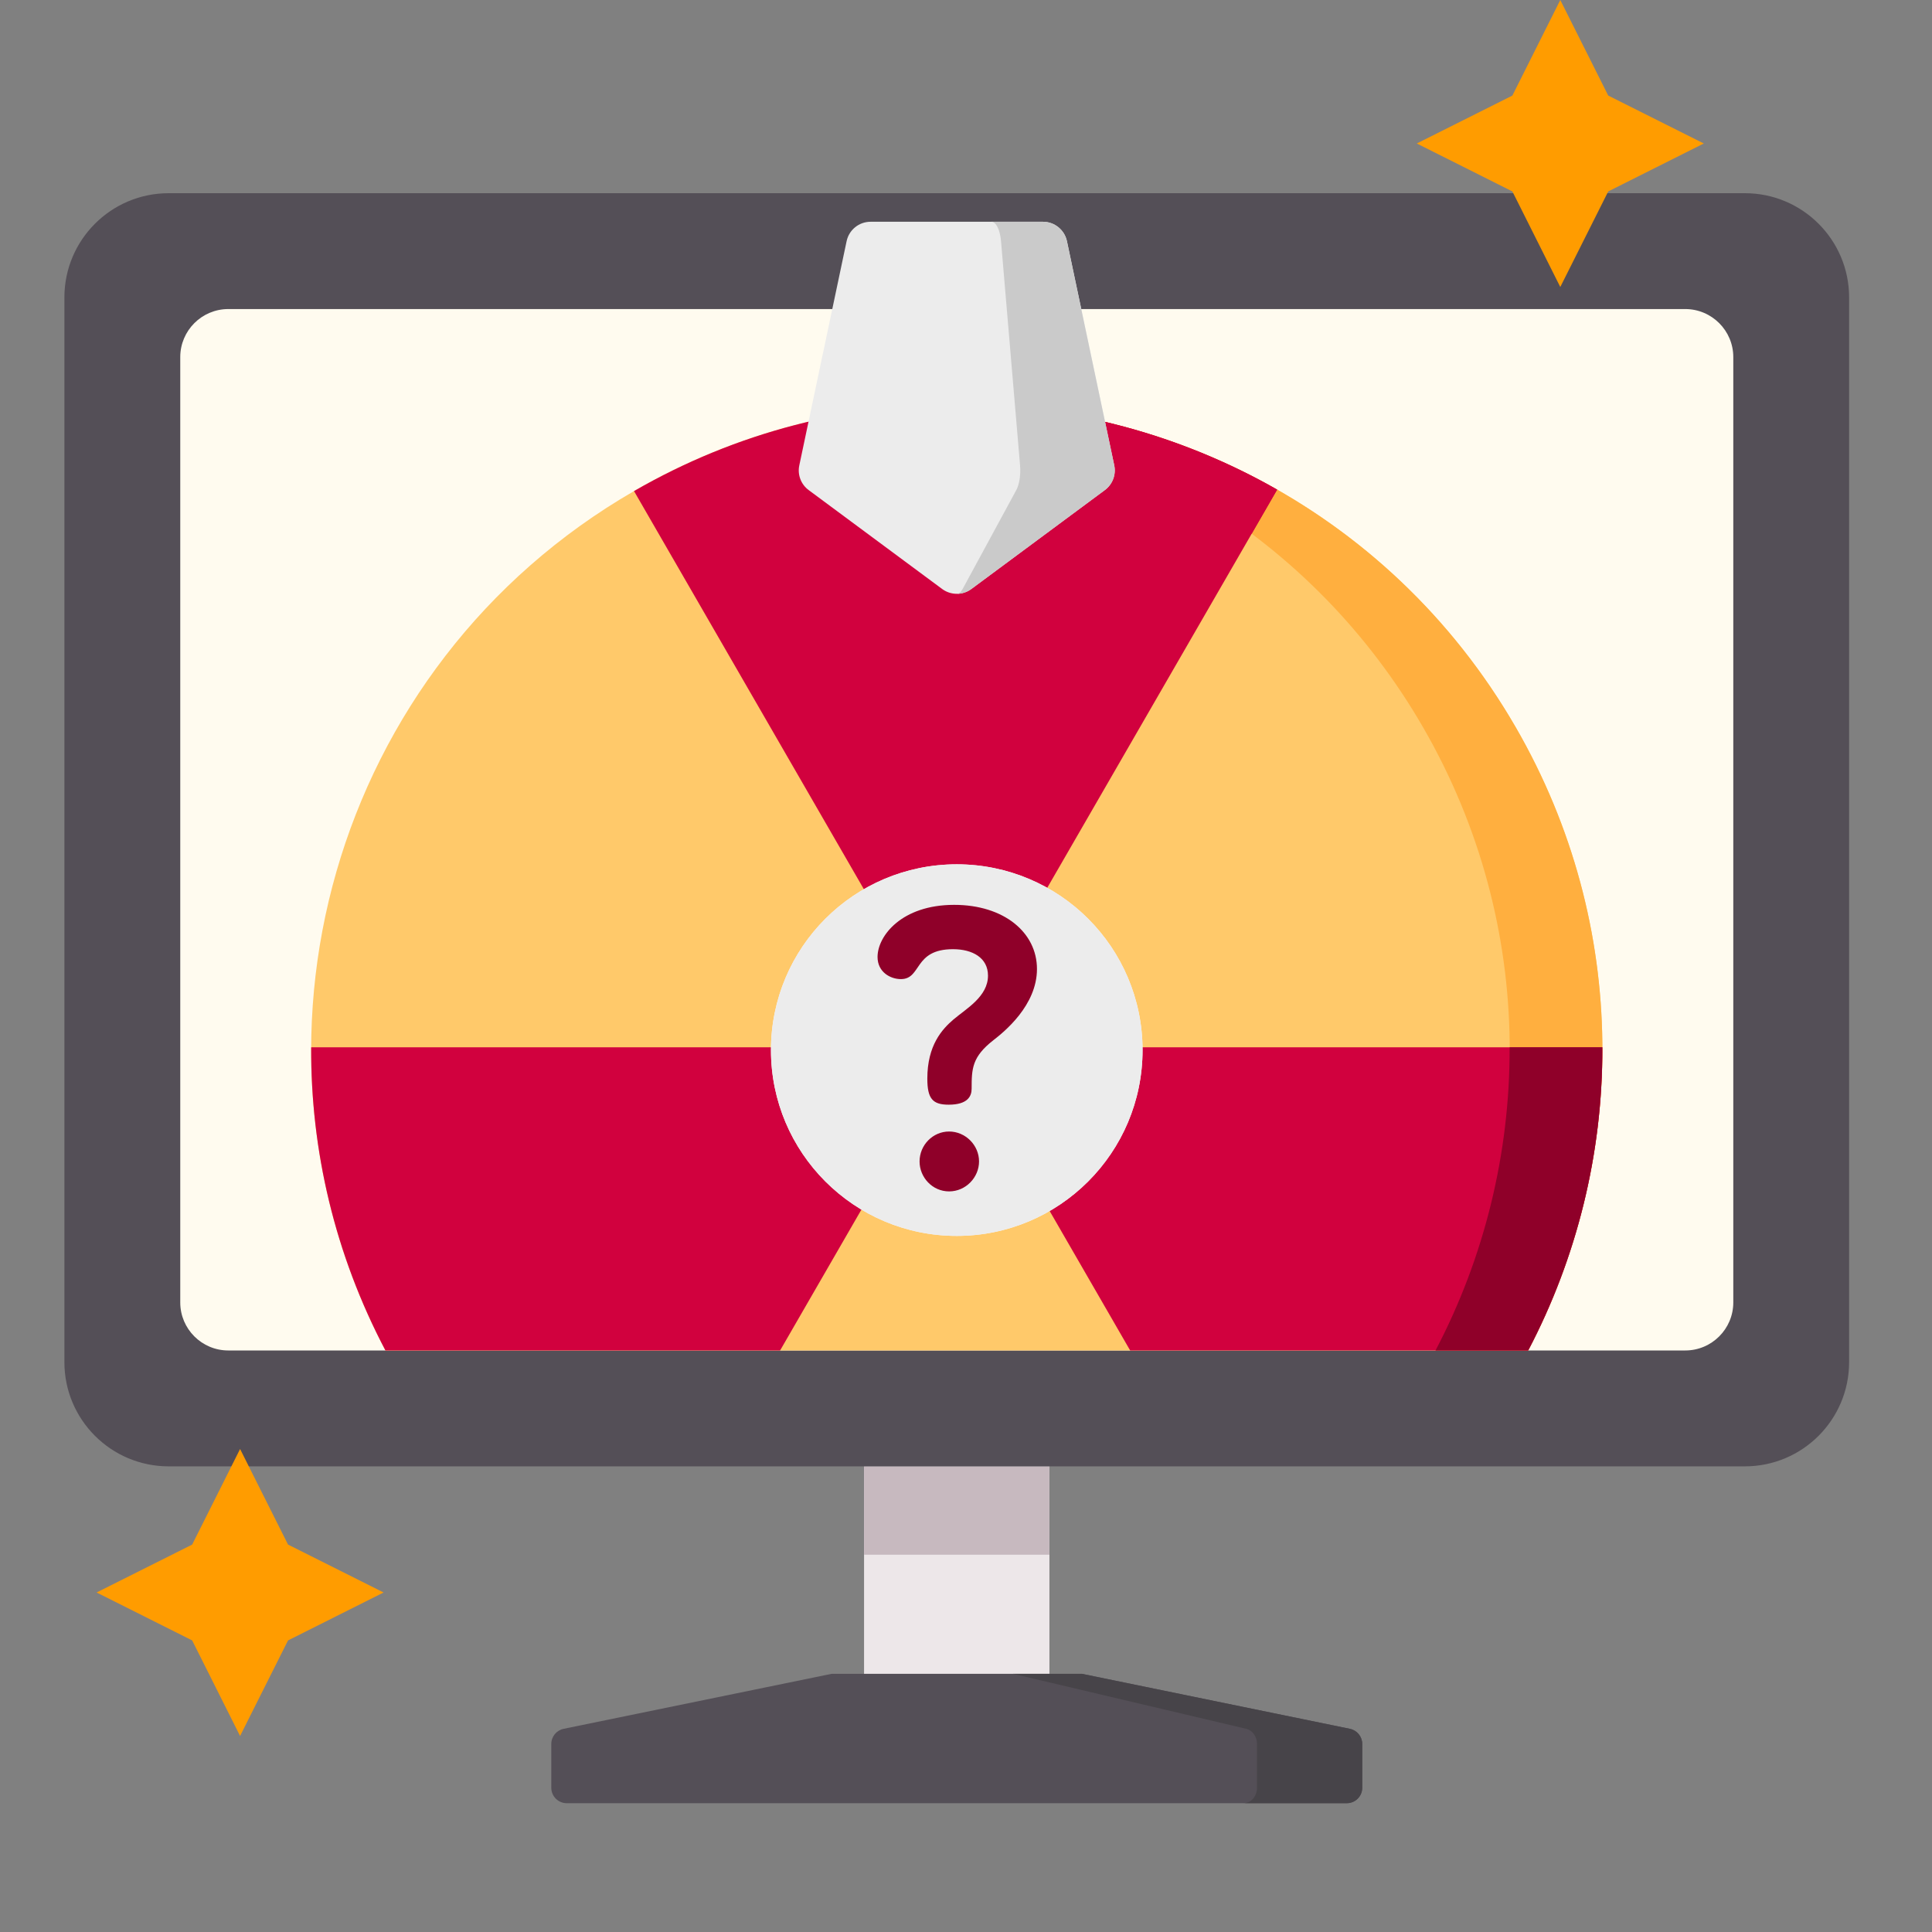
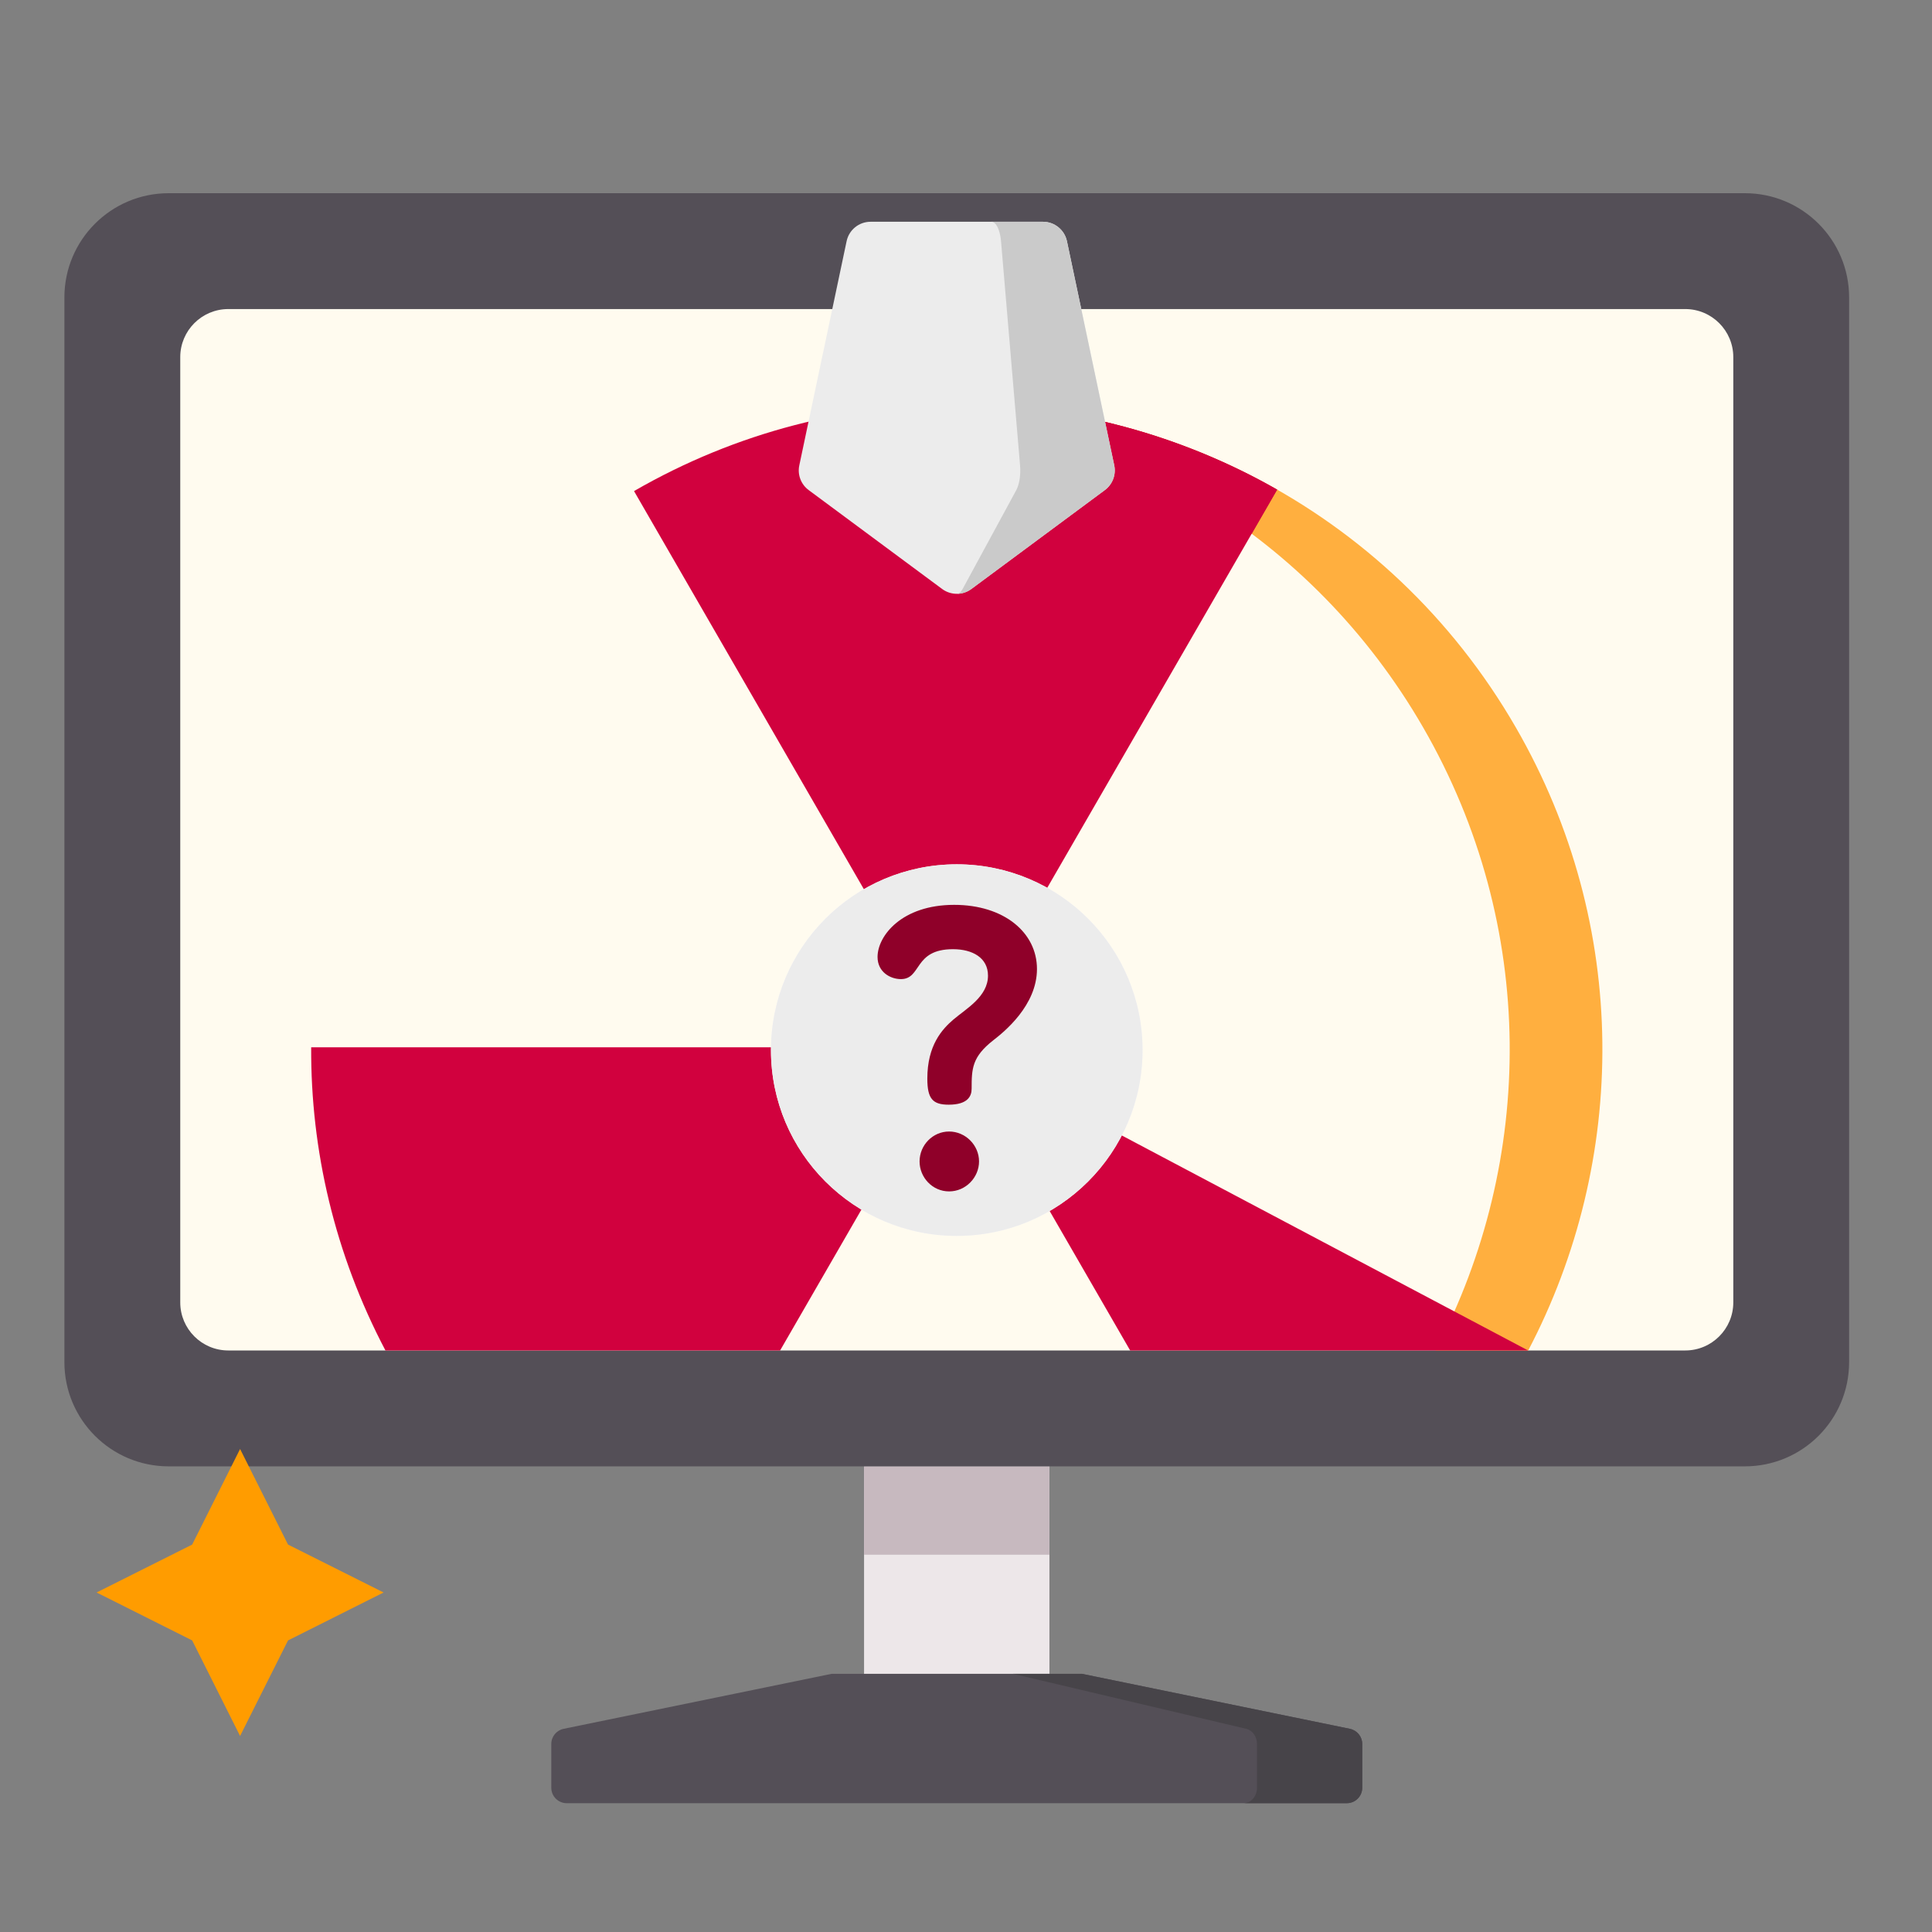
<svg xmlns="http://www.w3.org/2000/svg" width="60" height="60" viewBox="0 0 60 60" fill="none">
  <rect x="0" y="0" width="60" height="60" fill="#808080" stroke="none" />
  <path d="M32.591 45.539H26.834V51.983H32.591V45.539Z" fill="#EDE7E9" />
  <path d="M32.591 45.539H26.834V48.283H32.591V45.539Z" fill="#C7B9BF" />
  <path d="M33.604 51.983H25.822L17.504 53.69C17.281 53.736 17.121 53.932 17.121 54.16V55.521C17.121 55.785 17.335 56 17.6 56H41.826C42.091 56 42.305 55.785 42.305 55.521V54.16C42.305 53.932 42.145 53.736 41.922 53.69L33.604 51.983Z" fill="#544F57" />
  <path d="M41.922 53.69L33.604 51.983H31.464L38.703 53.69C38.897 53.736 39.037 53.932 39.037 54.16V55.521C39.037 55.785 38.85 56 38.619 56H41.826C42.091 56 42.306 55.785 42.306 55.521V54.16C42.306 53.932 42.145 53.736 41.922 53.69Z" fill="#474449" />
  <path d="M2 9.238V42.301C2 44.089 3.45 45.539 5.238 45.539H54.188C55.977 45.539 57.426 44.089 57.426 42.301V9.238C57.426 7.45 55.977 6 54.188 6H5.238C3.45 6 2 7.45 2 9.238Z" fill="#544F57" />
  <path d="M53.829 11.09V40.449C53.829 41.271 53.16 41.94 52.337 41.94H7.09C6.267 41.94 5.598 41.271 5.598 40.449V11.09C5.598 10.267 6.267 9.598 7.09 9.598H52.337C53.16 9.598 53.829 10.267 53.829 11.09Z" fill="#FFFBEF" />
-   <path d="M47.46 41.941H11.97C6.977 32.463 10.332 20.654 19.69 15.251C29.278 9.715 41.539 13.001 47.074 22.589C50.642 28.768 50.546 36.058 47.46 41.941Z" fill="#FFC96A" />
  <path d="M47.074 22.589C43.105 15.713 35.678 12.079 28.257 12.614C34.667 13.076 40.741 16.605 44.196 22.589C47.764 28.768 47.668 36.058 44.582 41.94H47.46C50.546 36.057 50.642 28.768 47.074 22.589Z" fill="#FFAF3F" />
  <path d="M39.663 15.205L29.664 32.524L29.663 32.525L19.69 15.251C26.089 11.557 33.677 11.791 39.663 15.205Z" fill="#D1013E" />
  <path d="M38.872 16.576L39.662 15.207C36.178 13.22 32.212 12.334 28.272 12.615C32.085 12.893 35.778 14.256 38.872 16.576Z" fill="#D1013E" />
-   <path d="M29.663 32.525L35.099 41.941H47.459C48.979 39.043 49.775 35.804 49.763 32.524L29.663 32.524L29.663 32.525Z" fill="#D1013E" />
-   <path d="M46.883 32.524C46.894 35.804 46.102 39.043 44.581 41.94H47.459C48.939 39.119 49.773 35.893 49.761 32.524L46.883 32.524Z" fill="#8F0029" />
+   <path d="M29.663 32.525L35.099 41.941H47.459L29.663 32.524L29.663 32.525Z" fill="#D1013E" />
  <path d="M11.971 41.941H24.226L29.663 32.524L9.664 32.524C9.647 35.712 10.392 38.943 11.971 41.941Z" fill="#D1013E" />
  <path d="M26.292 7.491L24.823 14.452C24.761 14.743 24.875 15.043 25.114 15.22L29.26 18.292C29.529 18.491 29.897 18.491 30.166 18.292L34.312 15.22C34.551 15.043 34.665 14.743 34.604 14.452L33.135 7.491C33.06 7.139 32.75 6.887 32.39 6.887H27.036C26.677 6.887 26.366 7.139 26.292 7.491Z" fill="#ECECEC" />
  <path d="M34.604 14.452L33.135 7.491C33.06 7.139 32.75 6.887 32.39 6.887H30.789C30.934 6.887 31.059 7.139 31.088 7.491L31.679 14.452C31.704 14.743 31.658 15.043 31.562 15.22L29.895 18.292C29.841 18.392 29.777 18.442 29.713 18.442C29.872 18.442 30.032 18.392 30.166 18.292L34.312 15.22C34.551 15.043 34.665 14.743 34.604 14.452Z" fill="#CACACA" />
  <path d="M29.713 38.382C32.9 38.382 35.483 35.798 35.483 32.612C35.483 29.425 32.9 26.842 29.713 26.842C26.526 26.842 23.943 29.425 23.943 32.612C23.943 35.798 26.526 38.382 29.713 38.382Z" fill="#F9F6F9" />
  <path d="M29.713 38.382C32.9 38.382 35.483 35.798 35.483 32.612C35.483 29.425 32.9 26.842 29.713 26.842C26.526 26.842 23.943 29.425 23.943 32.612C23.943 35.798 26.526 38.382 29.713 38.382Z" fill="#ECECEC" />
  <path d="M30.852 32.303C30.188 32.822 30.175 33.184 30.175 33.812C30.175 34.041 30.055 34.307 29.463 34.307C28.968 34.307 28.799 34.126 28.799 33.498C28.799 32.46 29.258 31.965 29.608 31.663C30.006 31.325 30.683 30.951 30.683 30.299C30.683 29.743 30.2 29.478 29.596 29.478C28.364 29.478 28.63 30.407 27.978 30.407C27.652 30.407 27.253 30.19 27.253 29.719C27.253 29.067 28.002 28.101 29.632 28.101C31.177 28.101 32.204 28.958 32.204 30.093C32.204 31.228 31.178 32.05 30.852 32.303ZM30.405 36.07C30.405 36.565 29.994 37 29.475 37C28.956 37 28.558 36.565 28.558 36.07C28.558 35.563 28.968 35.14 29.475 35.14C29.982 35.14 30.405 35.563 30.405 36.07Z" fill="#8F0029" />
  <path d="M11.913 49.456L8.945 50.945L7.456 53.913L5.968 50.945L3 49.456L5.968 47.968L7.456 45L8.945 47.968L11.913 49.456Z" fill="#FF9C00" />
-   <path d="M52.913 4.456L49.945 5.945L48.456 8.913L46.968 5.945L44 4.456L46.968 2.968L48.456 0L49.945 2.968L52.913 4.456Z" fill="#FF9C00" />
</svg>